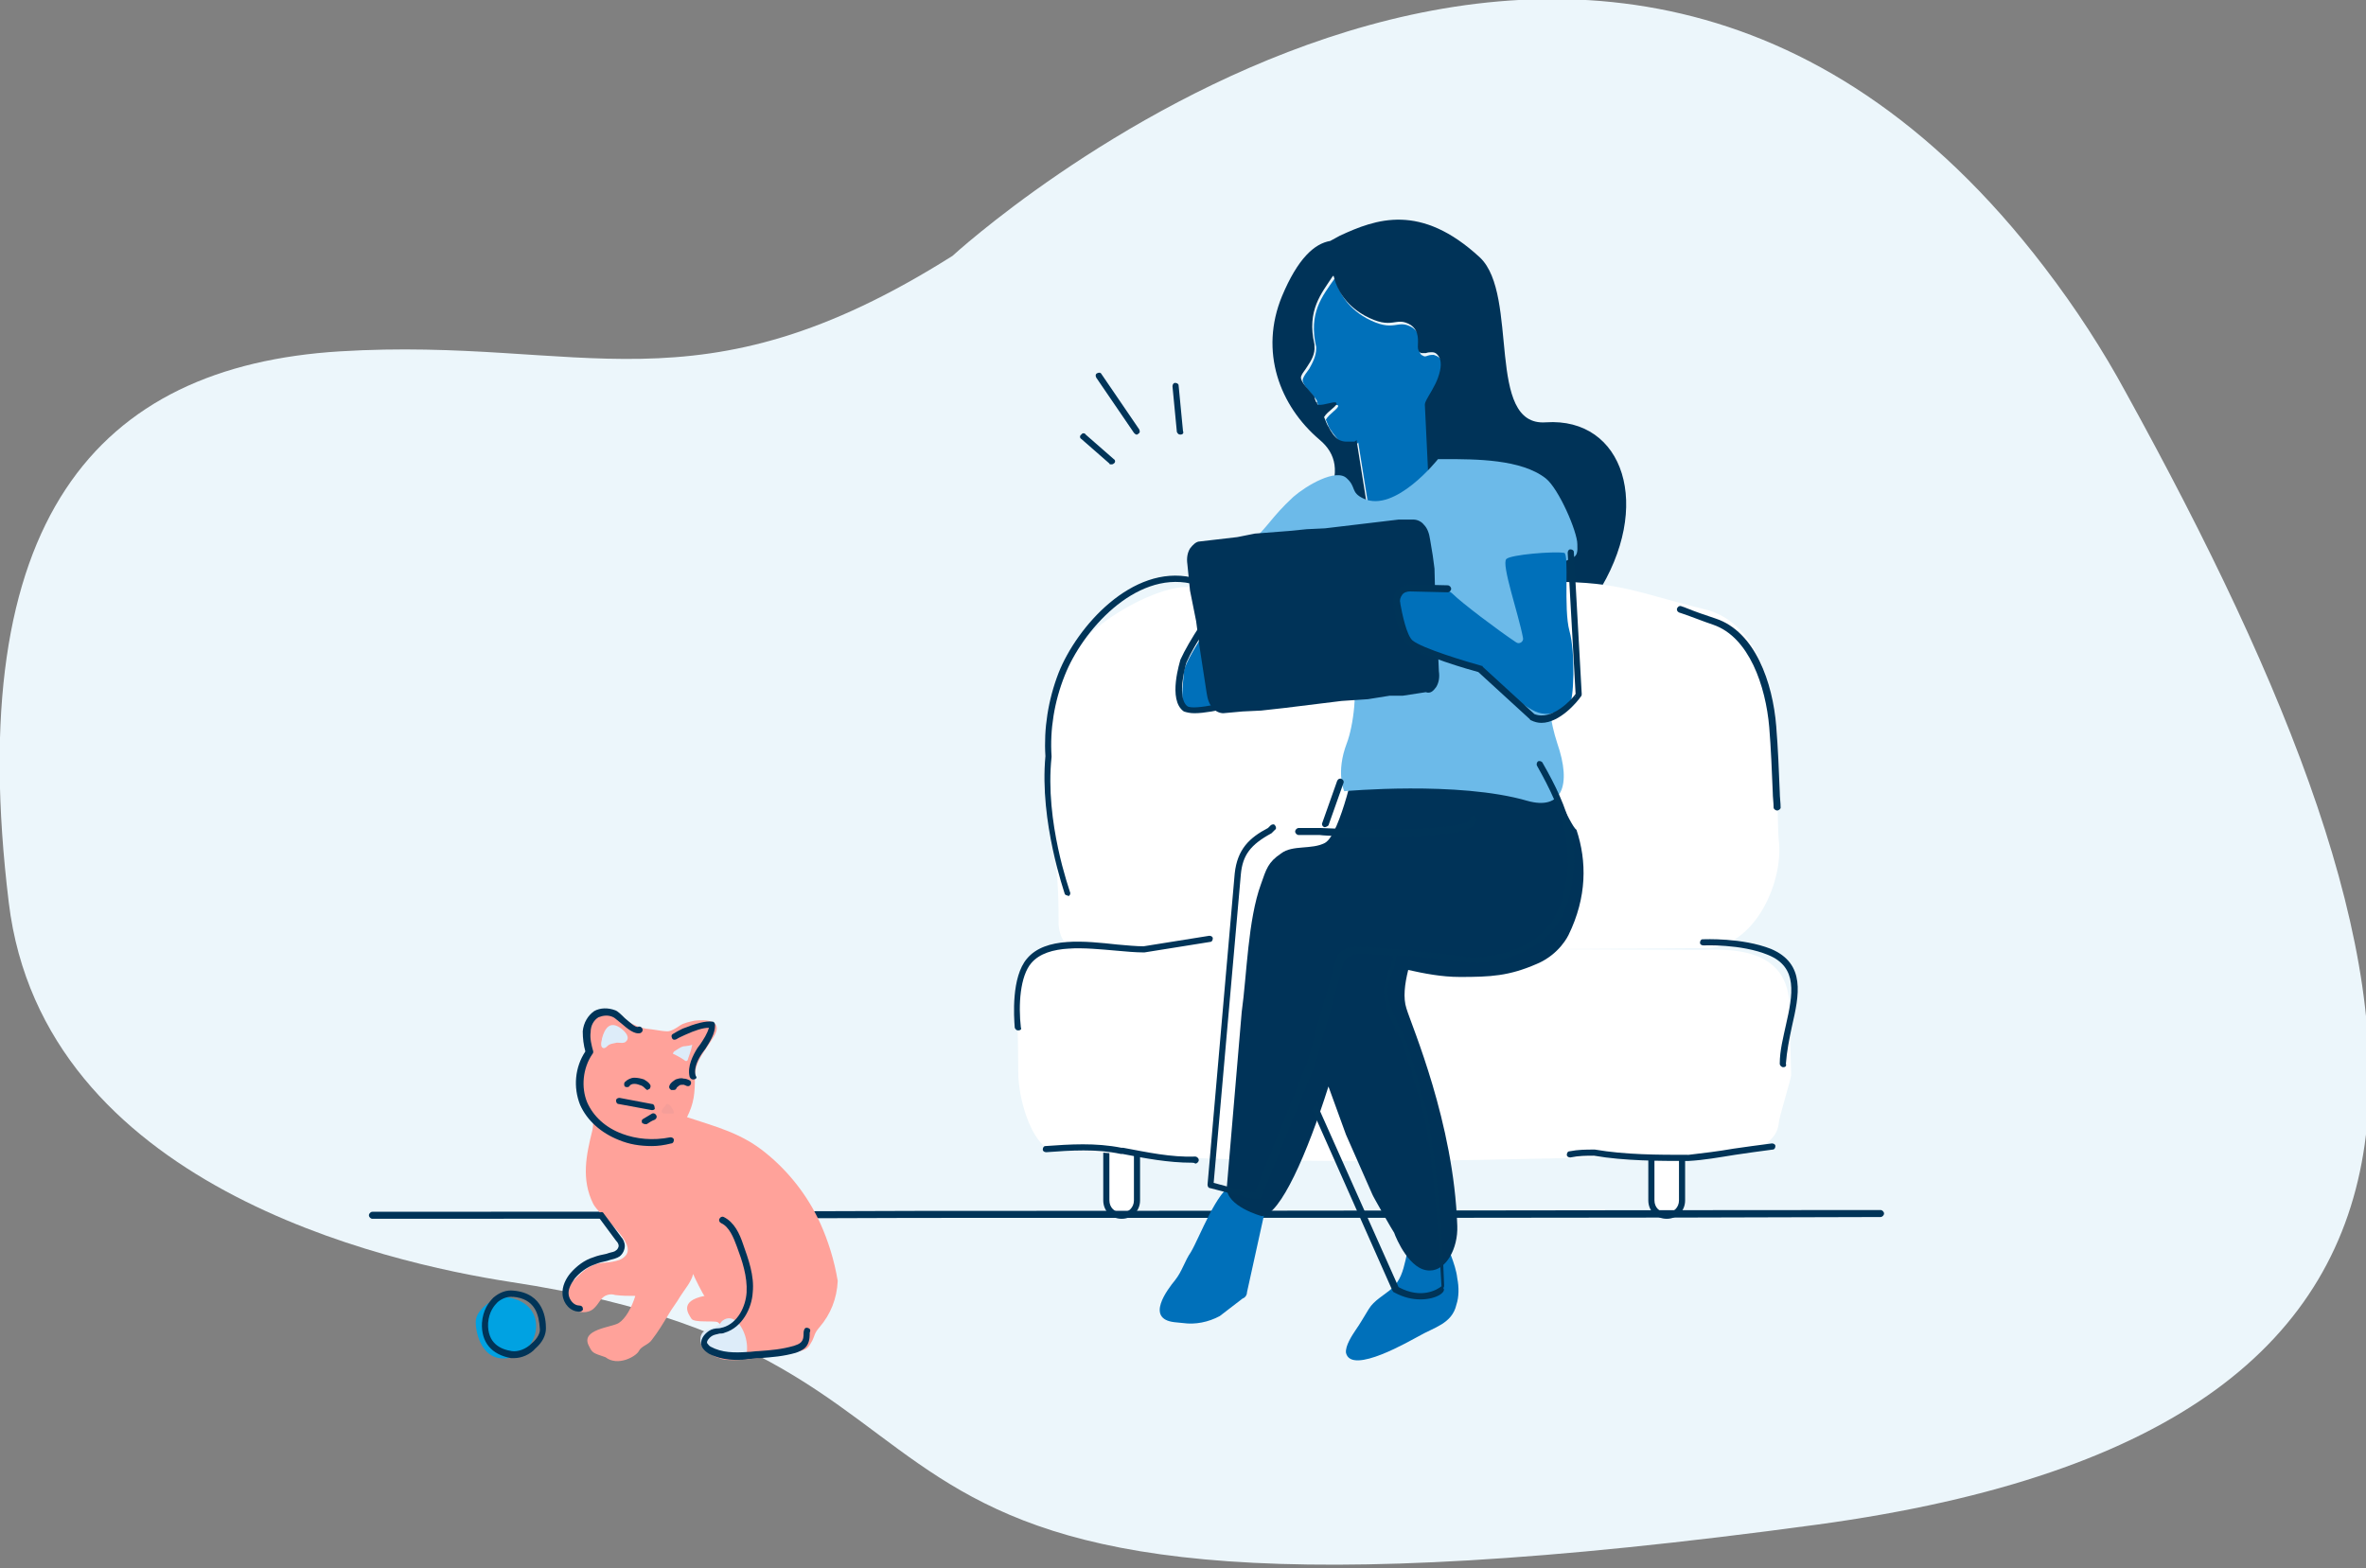
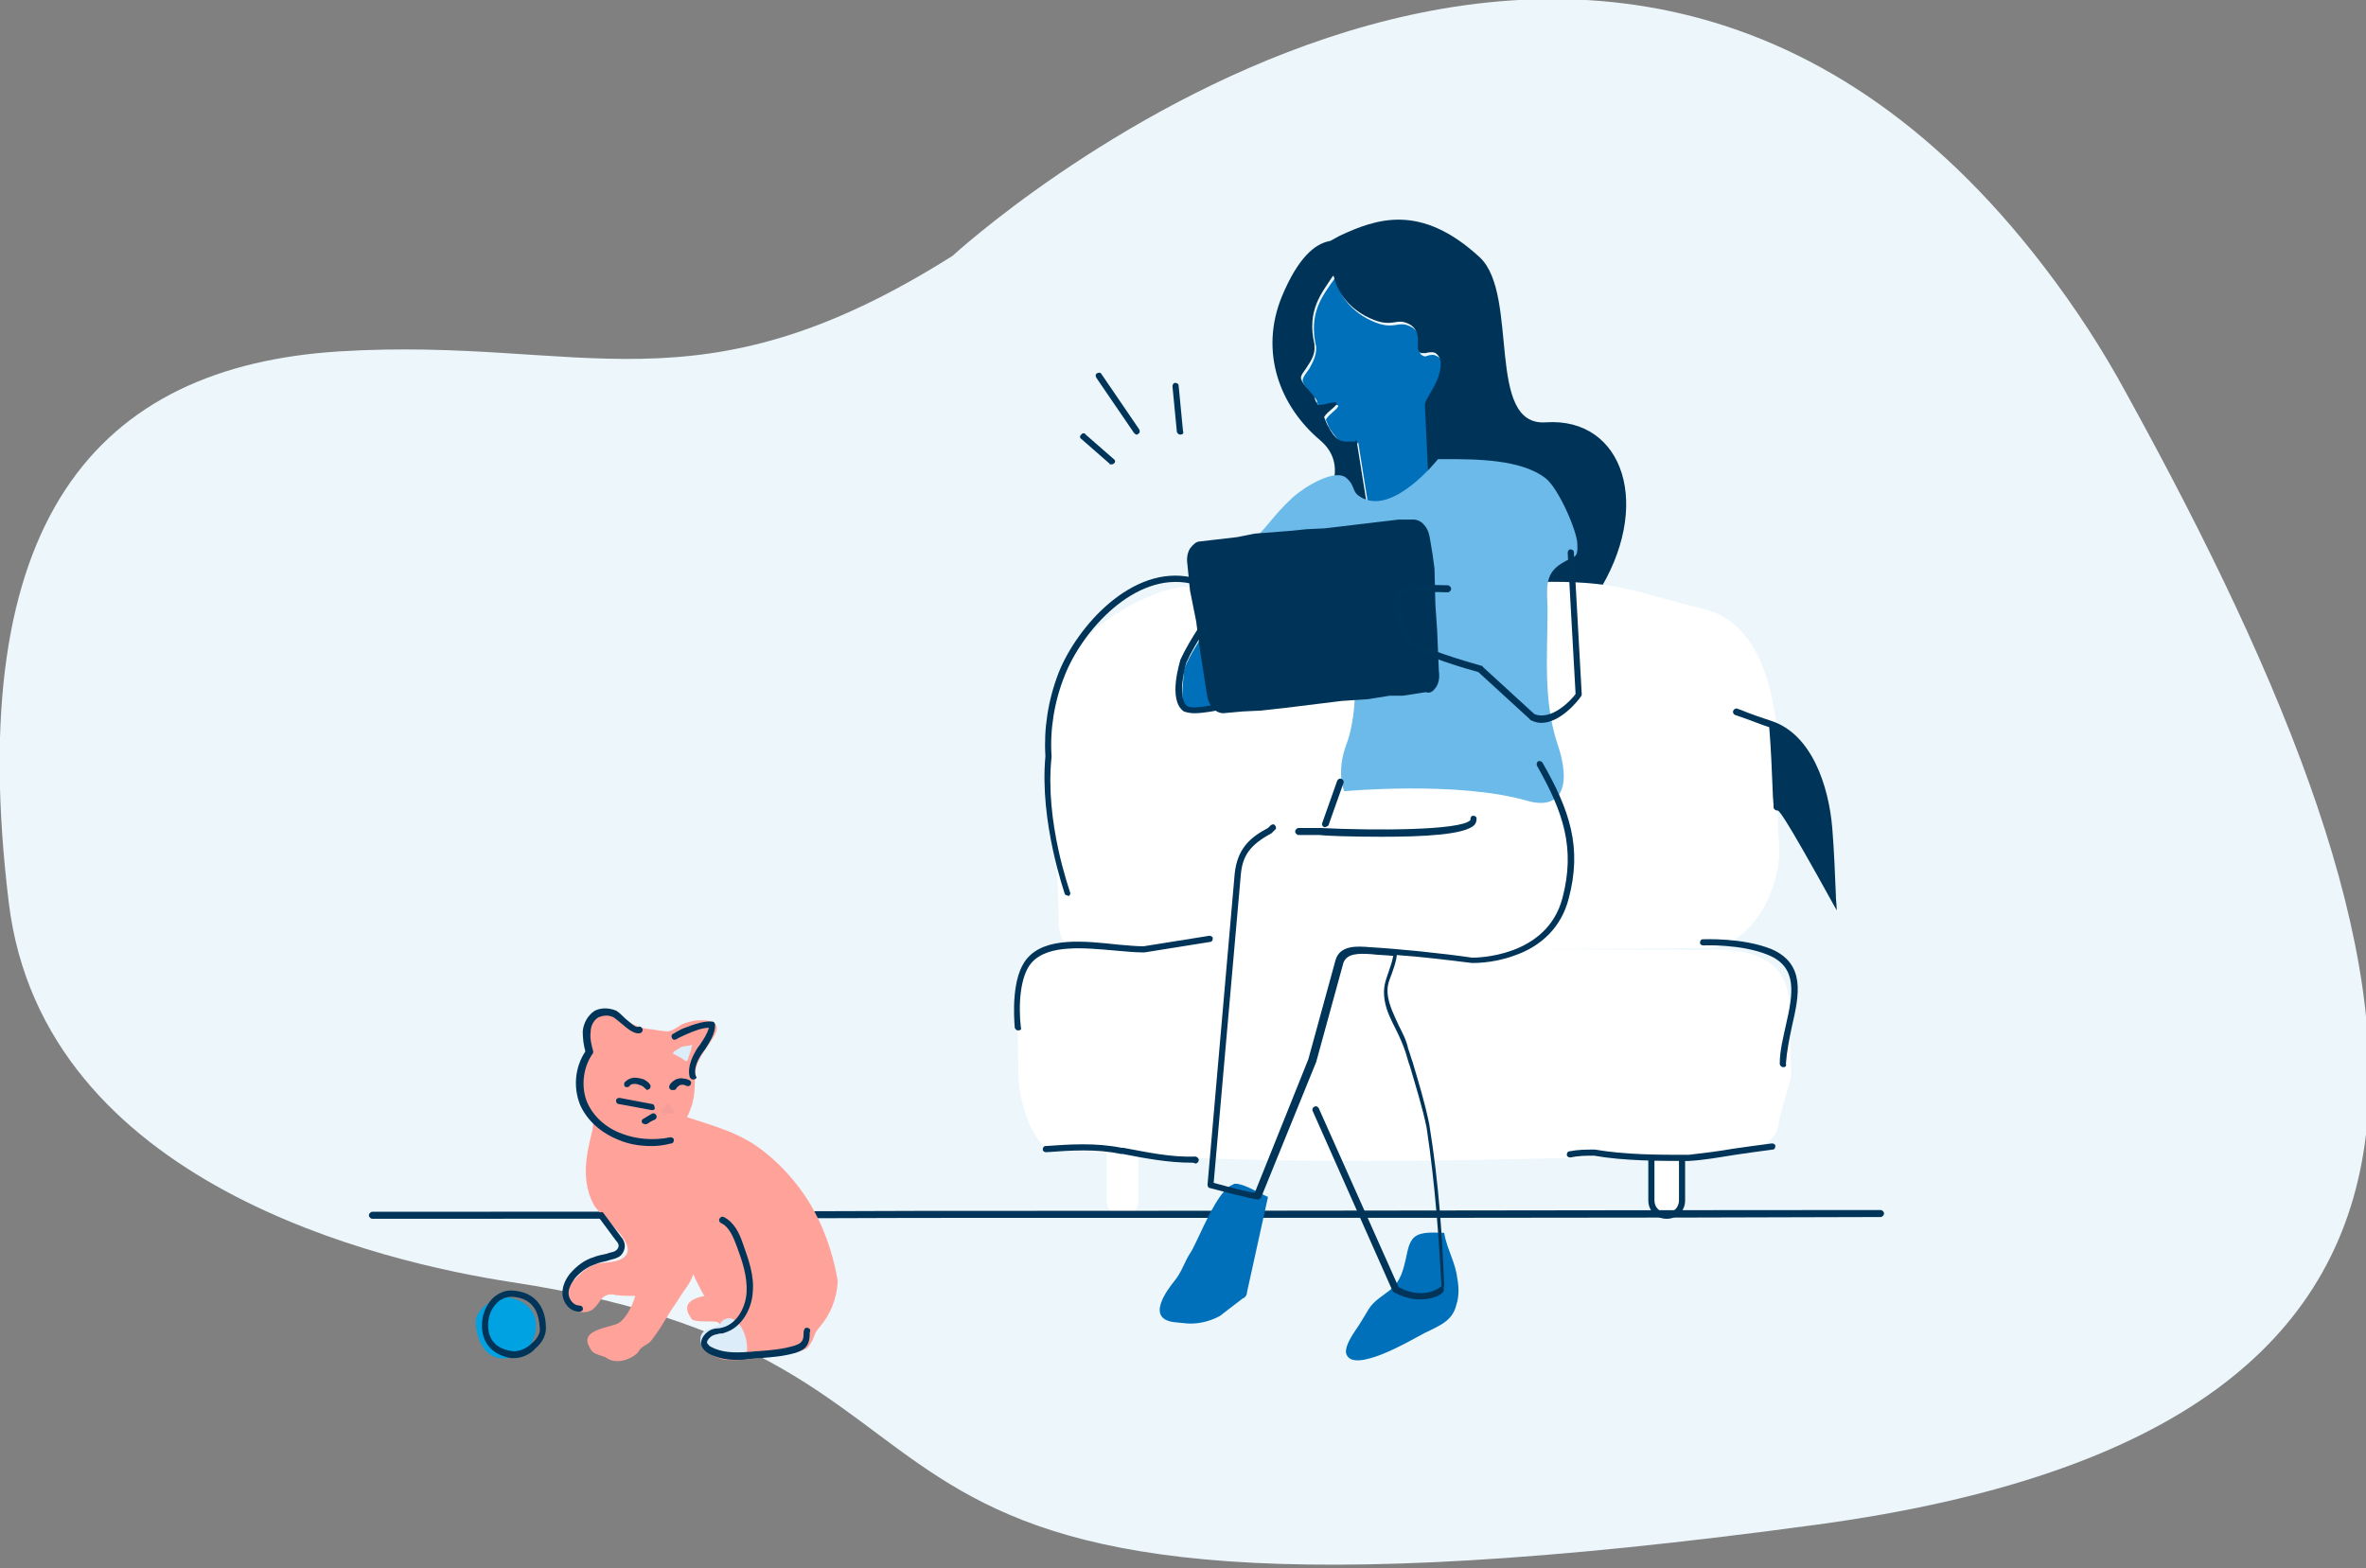
<svg xmlns="http://www.w3.org/2000/svg" version="1.1" id="Layer_1" x="0px" y="0px" viewBox="0 0 270 179" style="enable-background:new 0 0 270 179;" xml:space="preserve">
  <rect x="0" y="0" width="270" height="179" fill="#808080" stroke="none" />
  <style type="text/css">
	.st0{fill:#ECF6FB;}
	.st1{fill:#0070BA;}
	.st2{fill:#003358;}
	.st3{fill:#FFFFFF;}
	.st4{fill:#003458;}
	.st5{fill:#6CBAE9;}
	.st6{fill:#00A2E2;}
	.st7{fill:#FFA29A;}
	.st8{fill:#F59E99;}
	.st9{fill:#DDECF9;}
</style>
  <path class="st0" d="M58.2,146.3c-14.2-2.2-53.3-11-57.2-43.3c-5.3-43.6,10-61.2,37.8-62.9c27.8-1.7,40.6,7.6,69.9-10.9  c0,0,72.6-66.8,124.6,1.3c3.6,4.7,6.7,9.5,9.3,14.3c37.4,67.8,47,118-35.2,129.2C82.2,191,121.7,155.9,58.2,146.3" />
  <path class="st1" d="M163.7,58l-0.4-1.1l0,0l-1.1-0.2c0-0.1,0.8-0.2,0.8-0.3c0-0.4,0.4,1,0.4,0.5l2-1.4c0-0.1-0.1-0.2-0.1-0.2  s0.1,0.1,0.1-0.3l-2.5,0.1l0.3-0.3l-0.4-8.3c0-0.3,0.1-0.5,0.2-0.6c0.2-0.4,1-1.6,1.3-2.5c0.4-1.2,0.4-2,0.1-2.4  c-0.2-0.3-0.5-0.4-0.8-0.5c-0.2,0-0.4,0-0.7,0.1c-0.2,0.1-0.4,0.1-0.5,0c-0.3-0.1-0.4-0.3-0.4-0.7c0-0.7,0.2-1.8-0.8-2.5  c-1.8-1.1-2,0.7-5.3-1.1c-2.3-1.3-3.1-3.1-3.4-4.1c-0.1-0.2-0.1-0.3-0.1-0.4l0,0c0,0-0.1,0-0.1,0v0v0c-1.4,2-3,3.9-2.1,7.8  c0,0.1,0,0.1,0,0.2c0,0.8-0.4,1.6-0.8,2.3c-0.3,0.4-0.6,0.8-0.7,1.1c-0.3,0.6,1.1,1.8,1.5,2.4c0.1,0.1,0.1,0.3,0.2,0.6  c0,0,0,0.1,0.1,0.1c0,0.1,0.1,0.1,0.1,0.2c0,0,0,0,0,0c0.7,0.1,2-0.5,2.1-0.2c0.1,0.3-1,0.9-1.4,1.6c0.2,0.5,0.4,1,0.5,1.1  c0.4,0.6,0.8,1.1,1.2,1.5c0.2,0.1,0.5,0.2,0.8,0.2c0.1,0,0.1,0,0.2,0c0.1,0,0.2,0,0.3,0c0,0,0.1,0,0.1,0c0.1,0,0.2,0,0.3,0  c0,0,0,0,0,0c0.2,0,0.3-0.2,0.3-0.2l1.5,9.4l-4.7,1.5c0,0,0-1.7,0-2.9c-0.3,0.1-0.7,0.2-1.2,0.1c-3.8-0.5,2.8,5.2,2.8,5.2  s7.4-1.8,11.4-2.8L163.7,58z" />
  <path class="st2" d="M176.4,48.2c-6.9,0.5-3-14.5-7.5-18.8c-6.8-6.3-11.9-4.4-16-2.5c-0.4,0.2-0.7,0.4-1.1,0.6  c-1.8,0.3-3.7,2-5.5,6.3c-2.6,6.3-0.3,12.5,4.3,16.4c1.9,1.6,2.3,3.7,0.9,6.8c0,0,0.1,4.1,0.1,4.1l4.7-1.5l-1.5-9.4  c0,0-0.1,0.2-0.3,0.2c0,0,0,0,0,0c-0.1,0-0.2,0-0.3,0c0,0-0.1,0-0.1,0c-0.1,0-0.2,0-0.3,0c-0.1,0-0.1,0-0.2,0  c-0.3,0-0.6-0.1-0.8-0.2c-0.5-0.3-0.9-0.9-1.2-1.5c-0.1-0.1-0.3-0.6-0.5-1.1c0.4-0.7,1.6-1.3,1.4-1.6c-0.1-0.3-1.4,0.3-2.1,0.2  c0,0,0,0,0,0c0,0-0.1-0.1-0.1-0.2c0-0.1,0-0.1-0.1-0.1c-0.1-0.3-0.2-0.4-0.2-0.6c-0.4-0.6-1.8-1.8-1.5-2.4c0.1-0.3,0.4-0.6,0.7-1.1  c0.4-0.6,0.9-1.4,0.8-2.3c0-0.1,0-0.1,0-0.2c-0.9-3.9,0.8-5.8,2.1-7.8v0v0c0,0,0.1,0,0.1,0l0,0c0,0.1,0.1,0.3,0.1,0.4  c0.3,1,1.1,2.8,3.4,4.1c3.3,1.8,3.5,0,5.3,1.1c1,0.7,0.8,1.8,0.8,2.5c0,0.3,0.1,0.6,0.4,0.7c0.1,0,0.3,0,0.5,0  c0.3-0.1,0.5-0.1,0.7-0.1c0.4,0,0.6,0.2,0.8,0.5c0.3,0.5,0.3,1.3-0.1,2.4c-0.3,0.9-1.1,2.1-1.3,2.5c-0.1,0.2-0.2,0.4-0.2,0.6  l0.4,8.3l-0.3,0.3l3.3-0.2l-2.8,2c-0.1,0.5-0.4-0.9-0.4-0.5c0,0.1-0.8,0.2-0.8,0.3l1.1,0.2l0,0l0.4,1.1l1.3,5.3  c13.8,7.4,14.8,9.3,17.4,4.9C188.7,57.8,185.3,47.6,176.4,48.2z" />
  <path class="st3" d="M126.3,137v-10.8c0-0.2,0-0.5,0.1-0.7c0.1-0.2,0.2-0.4,0.4-0.6c0.2-0.2,0.4-0.3,0.6-0.4s0.4-0.1,0.7-0.1  c0.2,0,0.5,0,0.7,0.1c0.2,0.1,0.4,0.2,0.6,0.4c0.2,0.2,0.3,0.4,0.4,0.6c0.1,0.2,0.1,0.4,0.1,0.7V137c0,0.2,0,0.5-0.1,0.7  c-0.1,0.2-0.2,0.4-0.4,0.6c-0.2,0.2-0.4,0.3-0.6,0.4c-0.2,0.1-0.4,0.1-0.7,0.1c-0.2,0-0.5,0-0.7-0.1s-0.4-0.2-0.6-0.4  c-0.2-0.2-0.3-0.4-0.4-0.6C126.3,137.4,126.3,137.2,126.3,137z" />
-   <path class="st4" d="M128,124.8c-0.8,0-1.4,0.6-1.4,1.4V137c0,0.8,0.6,1.4,1.4,1.4c0.8,0,1.4-0.6,1.4-1.4v-10.8  C129.4,125.4,128.8,124.8,128,124.8z M128,139.1c-1.2,0-2.1-0.9-2.1-2.1v-10.8c0-1.2,0.9-2.1,2.1-2.1c1.2,0,2.1,0.9,2.1,2.1V137  C130.1,138.2,129.2,139.1,128,139.1z" />
  <path class="st3" d="M188.4,137v-10.8c0-0.2,0-0.5,0.1-0.7c0.1-0.2,0.2-0.4,0.4-0.6c0.2-0.2,0.4-0.3,0.6-0.4s0.4-0.1,0.7-0.1  s0.5,0,0.7,0.1c0.2,0.1,0.4,0.2,0.6,0.4c0.2,0.2,0.3,0.4,0.4,0.6c0.1,0.2,0.1,0.4,0.1,0.7V137c0,0.2,0,0.5-0.1,0.7  c-0.1,0.2-0.2,0.4-0.4,0.6c-0.2,0.2-0.4,0.3-0.6,0.4c-0.2,0.1-0.4,0.1-0.7,0.1s-0.5,0-0.7-0.1s-0.4-0.2-0.6-0.4  c-0.2-0.2-0.3-0.4-0.4-0.6C188.5,137.4,188.4,137.2,188.4,137z" />
  <path class="st4" d="M190.2,124.8c-0.8,0-1.4,0.6-1.4,1.4V137c0,0.8,0.6,1.4,1.4,1.4c0.8,0,1.4-0.6,1.4-1.4v-10.8  C191.6,125.4,191,124.8,190.2,124.8z M190.2,139.1c-1.2,0-2.1-0.9-2.1-2.1v-10.8c0-1.2,0.9-2.1,2.1-2.1c1.2,0,2.1,0.9,2.1,2.1V137  C192.3,138.2,191.4,139.1,190.2,139.1z" />
  <path class="st4" d="M42.5,139.1c-0.2,0-0.4-0.2-0.4-0.4c0-0.2,0.2-0.4,0.4-0.4c14.2,0,37.4,0,61.9-0.1c40.8,0,86.9-0.1,110.2-0.1  c0.2,0,0.4,0.2,0.4,0.4c0,0.2-0.2,0.4-0.4,0.4c-23.3,0.1-69.4,0.1-110.2,0.1C79.9,139.1,56.7,139.1,42.5,139.1L42.5,139.1z" />
  <path class="st3" d="M119.3,130.9c-1.7-1.2-3.1-5.4-3.1-8.6c0-2.5-0.1-6.3-0.1-6.9c0.2-5.7,2.6-8,5.7-7.1c0.2,0.1,5,0.7,5.2,0.7  c0,0,6.8-0.9,7.1-0.9H133l20.6,0.1c1.1,0,5.9-0.1,6.9,0.4c0,0,4.3-0.3,5.2-0.3l28.4,0.1c2.6,0,10.3-0.7,10.1,6.9l0.2,7.4  c0,0.4-1.4,4.9-1.4,5.4c-0.4,4.6-9.2,3.7-13.4,3.8c-14.3,0.3-42.2,1.4-64.4-0.4C122.3,131.1,120.6,131.8,119.3,130.9" />
  <path class="st3" d="M202.8,83.6c0,0,0,11,0.2,12.4c0.5,4.5-2.5,11.6-7.8,12.2c-0.2,0-60.2,0.4-60.2,0.4c-2.2,0-14.4,3.5-14.2-3.6  c0-3.1-0.1-6.1-0.8-9l-0.2-0.7c-0.6-5-0.5-10.2,0.3-15.1c0.1-0.3,0.1-0.6,0.1-0.7c0.4-6.7,10.9-12.4,15-12.5  c8.9-0.3,8.8,4.6,21.9,1.6c6.1-1.4,16-2.2,20-2.2c7.9,0,9.9,1.3,17.3,3.1C201.4,71.1,202.5,80.5,202.8,83.6" />
  <path class="st4" d="M192.7,132.5c-3.4,0-7.3,0-10.8-0.6c-0.9,0-1.7,0-2.7,0.2c-0.2,0-0.4-0.1-0.4-0.3c0-0.2,0.1-0.4,0.3-0.4  c1-0.2,1.9-0.2,2.8-0.2c0,0,0,0,0.1,0c3.5,0.6,7.2,0.6,10.7,0.6c1.7-0.2,3.4-0.4,5.1-0.7c1.4-0.2,2.8-0.4,4.4-0.6  c0.2,0,0.4,0.1,0.4,0.3c0,0.2-0.1,0.4-0.3,0.4c-1.5,0.2-3,0.4-4.3,0.6C196.1,132.1,194.5,132.4,192.7,132.5  C192.7,132.5,192.7,132.5,192.7,132.5z" />
  <path class="st4" d="M116.2,117.6c-0.2,0-0.3-0.1-0.4-0.3c-0.1-1.3-0.4-5.8,1.4-7.9c2.1-2.5,6.6-2,10.3-1.6c1.1,0.1,2.2,0.2,3,0.2  l7.5-1.2c0.2,0,0.4,0.1,0.4,0.3c0,0.2-0.1,0.4-0.3,0.4l-7.5,1.2c0,0,0,0-0.1,0c-0.9,0-2-0.1-3.1-0.2c-3.5-0.3-7.8-0.8-9.7,1.4  c-1.3,1.5-1.5,4.8-1.2,7.4C116.6,117.4,116.5,117.6,116.2,117.6C116.3,117.6,116.3,117.6,116.2,117.6z" />
  <path class="st4" d="M203.5,121.8C203.5,121.8,203.5,121.8,203.5,121.8c-0.2,0-0.4-0.2-0.4-0.4c0-1.5,0.4-3,0.7-4.4  c0.8-3.5,1.4-6.6-2-8c-3.1-1.3-7.4-1.1-7.4-1.1c-0.2,0-0.4-0.1-0.4-0.3c0-0.2,0.1-0.4,0.3-0.4c0.2,0,4.5-0.2,7.8,1.1  c4,1.7,3.2,5.3,2.4,8.8c-0.3,1.4-0.6,2.9-0.7,4.3C203.9,121.7,203.7,121.8,203.5,121.8z" />
  <path class="st4" d="M121.8,102.2c-0.1,0-0.3-0.1-0.3-0.2c0-0.1-2.9-8.2-2.2-15.7c-0.2-3.1,0.3-6.4,1.5-9.5  c2.1-5.3,8.4-12.4,15.2-10.9c0.2,0,0.3,0.2,0.3,0.4c0,0.2-0.2,0.3-0.4,0.3c-6.4-1.4-12.4,5.4-14.4,10.5c-1.2,3-1.7,6.2-1.5,9.2  c0,0,0,0,0,0.1c-0.8,7.4,2.1,15.3,2.1,15.4c0.1,0.2,0,0.4-0.2,0.5C121.9,102.2,121.9,102.2,121.8,102.2z" />
-   <path class="st4" d="M202.8,92.5c-0.2,0-0.4-0.2-0.4-0.3c0-0.6-0.1-1.2-0.1-1.8c-0.1-2.4-0.2-5-0.4-7.4c-0.4-4.7-2.3-10.3-6.4-11.7  c-1.2-0.4-2.4-0.9-3.6-1.3l-0.3-0.1c-0.2-0.1-0.3-0.3-0.2-0.5c0.1-0.2,0.3-0.3,0.5-0.2l0.3,0.1c1.2,0.5,2.4,0.9,3.6,1.3  c4.5,1.5,6.5,7.3,6.9,12.3c0.2,2.5,0.3,5,0.4,7.5c0,0.6,0.1,1.2,0.1,1.8C203.2,92.3,203,92.5,202.8,92.5  C202.8,92.5,202.8,92.5,202.8,92.5z" />
+   <path class="st4" d="M202.8,92.5c-0.2,0-0.4-0.2-0.4-0.3c0-0.6-0.1-1.2-0.1-1.8c-0.1-2.4-0.2-5-0.4-7.4c-1.2-0.4-2.4-0.9-3.6-1.3l-0.3-0.1c-0.2-0.1-0.3-0.3-0.2-0.5c0.1-0.2,0.3-0.3,0.5-0.2l0.3,0.1c1.2,0.5,2.4,0.9,3.6,1.3  c4.5,1.5,6.5,7.3,6.9,12.3c0.2,2.5,0.3,5,0.4,7.5c0,0.6,0.1,1.2,0.1,1.8C203.2,92.3,203,92.5,202.8,92.5  C202.8,92.5,202.8,92.5,202.8,92.5z" />
  <path class="st4" d="M136,132.7c-2.7,0-5.3-0.5-7.9-1l-0.2,0c-2.8-0.6-5.7-0.4-8.5-0.2c-0.2,0-0.4-0.1-0.4-0.3  c0-0.2,0.1-0.4,0.3-0.4c2.8-0.2,5.7-0.4,8.7,0.2l0.2,0c2.7,0.5,5.4,1.1,8.2,1c0.2,0,0.4,0.2,0.4,0.4s-0.2,0.4-0.4,0.4  C136.3,132.7,136.1,132.7,136,132.7z" />
  <path class="st4" d="M152.2,62.7c-0.2,0-0.4-0.1-0.4-0.3c0-0.2,0.1-0.4,0.3-0.4l7.1-0.4c0.2,0,0.4,0.1,0.4,0.3  c0,0.2-0.1,0.4-0.3,0.4L152.2,62.7C152.2,62.7,152.2,62.7,152.2,62.7z" />
  <path class="st1" d="M151.4,72.1c-0.4,0.1-6.9,1.5-7.3,1.2c-0.3-0.3,7.4-8.1,7.5-8.8c0.1-0.7-1.8-8.3-2.7-7.7  c-0.8,0.6-13.6,17.2-13.8,19.9c-0.2,2.7-0.6,4.3,1.2,4.3c1.8-0.1,11.6-2.7,11.6-2.7L151.4,72.1z" />
  <path class="st4" d="M136.3,81.4c-0.5,0-0.9-0.1-1.2-0.2c-1.9-1.3-0.4-5.8-0.4-5.9c2-4.4,8.7-13,12.3-16.1c0.2-0.1,0.4-0.1,0.5,0  c0.1,0.2,0.1,0.4,0,0.5c-3.4,3-10.2,11.6-12.1,15.9c-0.2,0.6-1.1,4.1,0.1,5c0.7,0.5,5-0.5,7.7-1.3c0.2-0.1,0.4,0,0.5,0.2  c0.1,0.2,0,0.4-0.2,0.5C142.5,80.2,138.5,81.4,136.3,81.4z" />
  <path class="st1" d="M141,135.1c-0.1,0-0.2,0-0.3,0.1c-1.8,0.6-3.8,6-4.8,7.7c-0.7,1-1,2.2-1.8,3.2c-0.9,1.1-3.4,4.4-0.1,4.8l1,0.1  c1.4,0.2,2.9-0.1,4.2-0.8l2.6-2c0.3-0.1,0.5-0.4,0.5-0.7l2.4-10.9C143.7,136.2,142,135.1,141,135.1z" />
  <path class="st1" d="M166.3,145.9c-0.2-1.8-1.2-3.4-1.5-5.2c-1,0-2.6-0.2-3.4,0.5c-0.7,0.6-0.8,1.8-1,2.6c-0.3,1.3-0.6,2.3-1.5,3.2  c-0.9,0.8-2.1,1.4-2.7,2.4c-0.5,0.8-1,1.7-1.5,2.4c-0.4,0.6-1.2,1.8-1.1,2.6c0.6,2.6,7.5-1.5,8.3-1.9c1.7-1,3.8-1.4,4.3-3.6  C166.5,148,166.5,146.9,166.3,145.9z" />
-   <path class="st2" d="M179.9,94.7c-0.7-0.4-3.3-6.8-4.1-7.1c-0.1,0-22.5-5.1-21-1.2c0,0-1.8,8.8-3.6,9.8c-1.5,0.8-3.7,0.2-5,1.2  c-1.5,1-1.7,1.8-2.3,3.5c-1.5,4.1-1.6,10.3-2.2,14.6l-1.7,20c-0.1,2.2,4,3.3,4,3.3c2.1-0.1,5.2-7.2,7.6-14.8c1.1,3,2,5.5,2,5.5  l3,6.8c0,0.1,2.4,4.3,2.5,4.4c0.2,0.6,1.8,4.4,4.1,4.3c1.8,0,3.2-2.5,3.1-5.1c-0.4-11.8-5.2-22.8-5.8-24.8c-0.4-1.2-0.2-2.8,0.2-4.4  c1.8,0.4,3.8,0.8,5.9,0.8c3.5,0,5.6-0.1,8.8-1.5c2.6-1.1,3.6-3.3,3.6-3.3C181.1,102.4,181.1,98.3,179.9,94.7z" />
  <path class="st5" d="M164.1,52.4c0,0-4.9,6.2-8.5,4.5c-1.5-0.7-0.8-1.3-1.9-2.3c-1.2-1.2-4.6,0.8-6.1,2.1c-2.7,2.5-2.7,3.3-5.5,5.8  c-0.5,0.5-2.7,3.5-2.6,4.4c0,1.2,0.6-3.2,1.4-2.4c2.4,2.3,3,4.5,4.4,7.4c1.4,2.7,3,5.5,5.3,7.5c0.3,0.3,3.4-3,3.5-2.8  c1,1.7,0.3,6.4-0.4,8.2c-1.3,3.4-0.3,5.5-0.3,5.5s13-1.2,20.9,1.1c3.9,1.1,5.1-1.7,3.4-6.6c-1.6-4.9-1.1-10-1.1-15.2  c0-2.2-0.5-4,1.6-5.3c1.4-0.9,1.9-0.4,1.8-2.2c0-1.4-2.1-6.3-3.6-7.5c-2.8-2.2-8-2.2-11.5-2.2" />
  <path class="st2" d="M163.9,78.4c0.3-0.5,0.4-1.1,0.3-1.8l-0.2-4.7v0l-0.2-2.9l-0.1-4.1l-0.2-1.5l-0.3-1.8l0,0  c-0.1-0.7-0.3-1.3-0.7-1.7c-0.3-0.4-0.8-0.6-1.2-0.6l0,0l-1.7,0l-8.4,1l0,0l-2.1,0.1l-2,0.2h0l-3.9,0.3l-2,0.4l0,0l-4.3,0.5h0  c-0.4,0-0.8,0.4-1.1,0.8c-0.3,0.5-0.4,1.1-0.3,1.8l0.3,3l0.7,3.5l0.4,3l0,0l0.8,5.2c0.1,0.7,0.3,1.3,0.7,1.7  c0.3,0.4,0.8,0.6,1.2,0.6l2.2-0.2l0,0l2.1-0.1l2.7-0.3l6.5-0.8l0,0l3-0.2l2.5-0.4l1.5,0l2.6-0.4l0,0  C163.3,79.2,163.6,78.8,163.9,78.4z" />
-   <path class="st1" d="M178.5,63.1c0.6,0.1-0.1,6.4,0.6,8.9c0.7,2.5,0.5,8,0,8.4c-0.5,0.4-2.2,1.8-4.3,0.6c-2.1-1.2-5.3-4-6.4-4.8  c-1.1-0.8-6.6-1-7.6-2.9c-0.9-1.9-2-5.6-1-5.9c1-0.3,4.8-0.8,6,0.4c1,1,5.1,4.1,7.2,5.5c0.4,0.3,0.9-0.1,0.8-0.5  c-0.5-2.7-2.5-8.4-1.9-9C172.4,63.3,177.3,62.9,178.5,63.1" />
  <path class="st4" d="M179.7,79.4c0,0.1,0.1,0.1,0.1,0.2C179.8,79.6,179.8,79.5,179.7,79.4z M175.9,82.5c-0.4,0-0.8-0.1-1.2-0.3  c0,0-0.1,0-0.1-0.1l-5.9-5.4c-0.8-0.2-6.7-1.9-8.1-3.1c-0.8-0.7-1.3-2.7-1.6-4.6l0-0.1c-0.1-0.5,0-1.1,0.4-1.5  c0.4-0.4,0.9-0.7,1.5-0.7l4.3,0.1c0.2,0,0.4,0.2,0.4,0.4c0,0.2-0.2,0.4-0.4,0.4l-4.3-0.1c-0.3,0-0.7,0.1-0.9,0.4  c-0.2,0.3-0.3,0.6-0.2,0.9l0,0.1c0.2,1.1,0.7,3.6,1.4,4.2c1.1,0.9,6.1,2.4,7.9,2.9c0.1,0,0.1,0,0.1,0.1l5.9,5.4  c2,0.8,4.3-1.7,4.7-2.3l-0.9-16.1c0-0.2,0.1-0.4,0.3-0.4c0.2,0,0.4,0.1,0.4,0.3l0.9,16.2c0,0.1,0,0.2-0.1,0.3  C180,80.1,178,82.5,175.9,82.5z M151.2,94.4c0,0-0.1,0-0.1,0c-0.2-0.1-0.3-0.3-0.2-0.5l1.7-4.8c0.1-0.2,0.3-0.3,0.5-0.2  c0.2,0.1,0.3,0.3,0.2,0.5l-1.7,4.8C151.5,94.3,151.3,94.4,151.2,94.4z M157.7,95.5c-3.4,0-6.4-0.1-7.1-0.2l-2.4,0h0  c-0.2,0-0.4-0.2-0.4-0.4c0-0.2,0.2-0.4,0.4-0.4l2.5,0c6,0.3,16,0.3,17.1-0.9c0,0,0-0.1,0-0.1c0-0.2,0.1-0.4,0.3-0.4  c0.2,0,0.4,0.1,0.4,0.3c0,0.2,0,0.4-0.2,0.7C167.3,95.3,162.2,95.5,157.7,95.5z M162.1,148.3c-0.9,0-1.9-0.2-3-0.8  c-0.1,0-0.1-0.1-0.2-0.2l-9.1-20.5c-0.1-0.2,0-0.4,0.2-0.5c0.2-0.1,0.4,0,0.5,0.2l9.1,20.4c2.6,1.4,4.4,0.3,4.9-0.1  c-0.3-5.3-0.7-11.5-1.7-18.1c-0.5-2.4-1.2-4.6-1.9-7c-0.2-0.5-0.3-1-0.5-1.6c-0.3-0.9-0.7-1.8-1.1-2.6c-0.5-1-1.1-2.1-1.3-3.4  c-0.2-1.4,0.1-2.1,0.4-3c0.2-0.6,0.4-1.1,0.6-2c-0.9-0.1-1.7-0.1-2.5-0.2c-1.5-0.1-2.8-0.1-3.2,1l-3.1,11.3c0,0,0,0,0,0l-6.3,15.5  c-0.1,0.1-0.2,0.2-0.4,0.2c0,0-0.9-0.1-5.4-1.3c-0.2,0-0.3-0.2-0.3-0.4l3.1-35.5c0.3-2.8,1.7-4.1,3.8-5.2l0.3-0.3  c0.1-0.1,0.4-0.2,0.5,0c0.1,0.1,0.2,0.4,0,0.5l-0.3,0.3c0,0-0.1,0.1-0.1,0.1c-2.4,1.3-3.3,2.5-3.5,4.7l-3.1,35.2  c2.9,0.8,4.2,1.1,4.7,1.1l6.1-15.2l3.1-11.3c0.5-1.8,2.6-1.6,3.9-1.5c3.4,0.2,8.3,0.7,11.7,1.2c0.4,0,8.5,0,10.3-6.8  c1.5-5.7,0.1-9.8-2.9-15.1c-0.1-0.2,0-0.4,0.1-0.5c0.2-0.1,0.4,0,0.5,0.1c3.1,5.4,4.6,9.7,3,15.6c-0.8,3.1-3,5.4-6.3,6.5  c-2.5,0.9-4.7,0.8-4.8,0.8c0,0,0,0,0,0c-2.4-0.3-5.6-0.7-8.5-0.9c-0.1,0.9-0.4,1.6-0.6,2.2c-0.3,0.8-0.6,1.4-0.4,2.6  c0.2,1.1,0.7,2.1,1.2,3.2c0.4,0.8,0.9,1.7,1.1,2.7c0.2,0.5,0.3,1,0.5,1.5c0.7,2.4,1.4,4.6,1.9,7.1c1.1,6.7,1.5,13,1.7,18.4  c0,0.1,0,0.2-0.1,0.3C165.1,147.4,164,148.3,162.1,148.3z" />
  <path class="st4" d="M134.7,49.6c-0.2,0-0.3-0.1-0.4-0.3l-0.5-5.2c0-0.2,0.1-0.4,0.3-0.4c0.2,0,0.4,0.1,0.4,0.3l0.5,5.2  C135.1,49.4,135,49.6,134.7,49.6C134.7,49.6,134.7,49.6,134.7,49.6z M129.7,49.6c-0.1,0-0.2-0.1-0.3-0.2l-1.5-2.2l-2.8-4.1  c-0.1-0.2-0.1-0.4,0.1-0.5c0.2-0.1,0.4-0.1,0.5,0.1l2.8,4.1l1.5,2.2c0.1,0.2,0.1,0.4-0.1,0.5C129.8,49.6,129.8,49.6,129.7,49.6z   M126.8,53c-0.1,0-0.2,0-0.2-0.1l-3.2-2.8c-0.2-0.1-0.2-0.4,0-0.5c0.1-0.2,0.4-0.2,0.5,0l3.2,2.8c0.2,0.1,0.2,0.4,0,0.5  C127,53,126.9,53,126.8,53z" />
  <path class="st6" d="M58.1,148.1c-1.6-0.3-3.7,1.3-3.8,2.6c-0.1,1.3,0.7,5.1,4.1,4.2C61.7,154.1,62.6,148.9,58.1,148.1" />
  <path class="st4" d="M58.4,148c-0.6,0-1.1,0.2-1.6,0.6c-0.4,0.4-1,1.1-1.1,2.4c-0.1,2.3,1.4,3,2.7,3.2c0.7,0.1,1.6-0.2,2.3-0.9  c0.6-0.5,1-1.2,0.9-1.7c-0.1-1.5-0.5-3.4-3.1-3.6C58.5,148.1,58.5,148,58.4,148z M58.7,155c-0.1,0-0.3,0-0.4,0  c-2.2-0.4-3.4-1.8-3.3-4c0.1-1.5,0.8-2.4,1.3-2.9c0.7-0.6,1.5-0.9,2.3-0.8c3.5,0.3,3.7,3.3,3.7,4.3c0,0.8-0.4,1.6-1.2,2.3  C60.5,154.6,59.5,155,58.7,155z" />
  <path class="st7" d="M93.6,139.6c-1.4-3.1-3.6-5.9-6.2-8c-2.8-2.3-5.7-3-9-4.1c0.8-1.6,0.9-2.7,0.9-4.6c0-1.8,1.2-3,2.1-4.5  c1.6-2.5-2.2-1.9-2.2-1.9c-1.2,0.3-0.5,0.1-1.1,0.3c-0.5,0.1-1.3,1-2.1,0.9c-0.4,0-1.3-0.2-2.3-0.3c-1.1-0.2-2.2-0.9-2.2-0.9  s-0.6-1-2-1.1c-2.8,0.1-2.5,4.2-2.5,4.2c-1.9,4.2,0.3,7.5,0.6,8c0.2,0.5,0,1.4,0,1.4c-0.7,2.8-1.3,5.6,0.1,8.4  c0.7,1.4,5.2,4.5,3.6,6c-0.4,0.4-0.9,0.5-1.4,0.6c-0.5,0.1-1.1,0.1-1.6,0.2c-1,0.2-1.8,0.9-2.5,1.6c-0.5,0.5-1.1,1.2-1.1,1.9  c-0.1,0.8,0.4,1.6,1.1,1.9c0.7,0.3,1.6,0.2,2.1-0.4c0.5-0.5,0.7-1.2,1.4-1.4c0.3-0.1,0.6-0.1,0.9,0c0.8,0.1,1.5,0.1,2.3,0.1  c-0.4,1.3-1.1,2.6-1.9,3.1c-0.8,0.5-4.4,0.7-3.4,2.6c0.4,0.8,0.4,0.8,1.9,1.3c1.4,1.1,3.5-0.1,3.8-0.7c0.3-0.6,1.1-0.7,1.5-1.3  c0.7-0.9,1.3-1.9,1.9-2.9c0.4-0.7,0.9-1.3,1.3-2c0.5-0.8,1.3-1.7,1.5-2.6c0.1,0.3,1.2,2.5,1.3,2.5c-3,0.6-1.8,2.1-1.5,2.6  c0.3,0.5,2.6,0.2,3,0.4c0.3,0.2,0.6,0.7,0.6,0.7c-2.8,1.5-1.8,3.1-0.4,3.4c1.1,0.7,7.5-0.4,9.2-0.8c0.9-0.2,1-0.5,1.4-1.2  c0.3-0.6,0.2-0.8,0.8-1.5c1.3-1.5,2-3.3,2.1-5.3C95.2,143.8,94.5,141.6,93.6,139.6z" />
  <path class="st4" d="M79.1,123.2c-0.2,0-0.3-0.1-0.4-0.3c-0.3-1.2,0.4-2.5,0.9-3.3c0.1-0.1,0.2-0.3,0.3-0.4c0.4-0.6,0.8-1.2,1-1.9  c-0.7,0-1.6,0.3-2.7,0.8c-0.4,0.2-0.7,0.3-1,0.5c-0.2,0.1-0.4,0.1-0.5-0.1c-0.1-0.2-0.1-0.4,0.1-0.5c0.3-0.2,0.7-0.4,1.1-0.6  c1.5-0.6,2.6-0.9,3.4-0.8c0.2,0,0.3,0.2,0.3,0.4c0,1-0.6,1.9-1.1,2.7c-0.1,0.1-0.2,0.3-0.3,0.4c-0.5,0.7-1.1,1.8-0.8,2.7  C79.6,123,79.4,123.2,79.1,123.2C79.2,123.2,79.2,123.2,79.1,123.2z" />
  <path class="st8" d="M76.1,126c0,0-0.1,0-0.1,0.1c-0.1,0.2-0.3,0.3-0.4,0.5c-0.1,0.1-0.1,0.2-0.1,0.3c0.1,0.2,0.3,0.2,0.4,0.2  c0.3,0,0.5,0,0.8,0c0,0,0.1,0,0.1,0c0.1,0,0.1-0.1,0.1-0.2C76.8,126.6,76.4,125.9,76.1,126z" />
-   <path class="st9" d="M68.7,118.5c0,0.2-0.1,0.4-0.1,0.6c0,0.2,0,0.4,0.2,0.5c0.2,0.1,0.4-0.1,0.5-0.2c0.3-0.3,0.7-0.3,1.1-0.4  c0.3,0,0.8,0.1,1-0.1c0.6-0.5-0.1-1.2-0.5-1.5C69.6,116.4,69,117.4,68.7,118.5z" />
  <path class="st9" d="M77.4,119.7c-0.1,0.1-0.2,0.1-0.3,0.2c-0.2,0.1-0.3,0.2-0.3,0.4c0-0.1,1.2,0.6,1.3,0.7c0,0,0.1,0.1,0.2,0.1  c0.1,0,0.2-0.1,0.2-0.2c0.2-0.6,0.4-1.1,0.5-1.7c0,0.1-0.7,0.2-0.8,0.2C77.8,119.4,77.6,119.6,77.4,119.7z" />
  <path class="st4" d="M74.4,126.7C74.4,126.7,74.4,126.7,74.4,126.7l-3.8-0.7c-0.2,0-0.3-0.2-0.3-0.4c0-0.2,0.2-0.3,0.4-0.3l3.7,0.7  c0.2,0,0.3,0.2,0.3,0.4C74.8,126.6,74.6,126.7,74.4,126.7z" />
  <path class="st4" d="M73.9,124.4c-0.1,0-0.2-0.1-0.3-0.2c-0.1-0.1-0.2-0.2-0.4-0.3c-0.3-0.1-0.5-0.2-0.8-0.2c-0.3,0-0.5,0.1-0.6,0.3  c-0.1,0.1-0.4,0.1-0.5,0c-0.1-0.1-0.1-0.4,0-0.5c0.3-0.3,0.7-0.5,1.1-0.5c0.4,0,0.8,0.1,1.1,0.2c0.3,0.2,0.5,0.3,0.7,0.6  c0.1,0.2,0,0.4-0.1,0.5C74,124.3,73.9,124.4,73.9,124.4z" />
  <path class="st4" d="M76.8,124.4c-0.1,0-0.1,0-0.2,0c-0.2-0.1-0.3-0.3-0.2-0.5c0.1-0.3,0.4-0.5,0.7-0.7c0.3-0.1,0.6-0.2,0.9-0.1  c0.3,0,0.5,0.1,0.7,0.2c0.2,0.1,0.2,0.4,0.1,0.5c-0.1,0.2-0.4,0.2-0.5,0.1c-0.1,0-0.2-0.1-0.3-0.1c-0.2,0-0.4,0-0.5,0.1  c-0.1,0.1-0.3,0.2-0.3,0.3C77.1,124.4,77,124.4,76.8,124.4z" />
  <path class="st4" d="M73.6,128.3c-0.1,0-0.2-0.1-0.3-0.1c-0.1-0.2-0.1-0.4,0.1-0.5c0.3-0.2,0.7-0.4,1-0.6c0.2-0.1,0.4,0,0.5,0.2  c0.1,0.2,0,0.4-0.2,0.5c-0.3,0.1-0.6,0.3-0.9,0.5C73.7,128.3,73.6,128.3,73.6,128.3z" />
  <path class="st9" d="M84.1,150.8c1,1.1,1.4,2.8,1,4.2c-1.1,0.1-2.2,0-3.3-0.3c-0.5-0.2-1.1-0.4-1.5-0.8c-0.4-0.5-0.5-1.2-0.2-1.7  c0.4-0.6,1.3-0.5,1.9-1c0.2-0.1,0.3-0.4,0.5-0.5c0.5-0.4,1.2-0.3,1.6,0.2" />
  <path class="st4" d="M84,155.2c-1.1,0-2.1-0.2-3.1-0.7c-0.3-0.2-0.6-0.4-0.8-0.8c-0.3-0.7,0.2-1.4,0.8-1.8c0.3-0.2,0.7-0.3,1.1-0.3  c0.2,0,0.4-0.1,0.5-0.1c1.7-0.5,2.6-2.4,2.7-4c0.1-1.8-0.5-3.6-1.1-5.2c-0.4-1.1-0.9-2.3-1.8-2.7c-0.2-0.1-0.3-0.3-0.2-0.5  c0.1-0.2,0.3-0.3,0.5-0.2c1.2,0.6,1.8,1.9,2.2,3.1c0.6,1.7,1.3,3.6,1.1,5.5c-0.1,1.8-1.2,4-3.2,4.6c-0.2,0.1-0.4,0.1-0.6,0.1  c-0.3,0.1-0.6,0.1-0.9,0.3c-0.3,0.2-0.6,0.6-0.5,0.8c0.1,0.1,0.2,0.3,0.4,0.4c1.3,0.7,2.7,0.7,4.2,0.6c0.4,0,0.9-0.1,1.3-0.1  c1.4-0.1,2.6-0.2,4-0.6c0.3-0.1,0.6-0.2,0.8-0.4c0.3-0.3,0.3-0.7,0.3-1c0-0.1,0-0.3,0.1-0.5c0.1-0.2,0.3-0.2,0.5-0.1  c0.2,0.1,0.2,0.3,0.1,0.5c0,0,0,0.1,0,0.2c0,0.5-0.1,1.1-0.5,1.5c-0.3,0.3-0.8,0.5-1.1,0.6c-1.4,0.4-2.7,0.5-4.1,0.6  c-0.4,0-0.9,0.1-1.3,0.1C85,155.2,84.5,155.2,84,155.2z" />
  <path class="st4" d="M74.4,130.8c-1.4,0-2.6-0.2-3.8-0.7c-2-0.8-3.6-2.2-4.4-4c-0.8-2-0.6-4.3,0.6-6.1c-0.2-0.7-0.3-1.5-0.3-2.3  c0.1-1,0.6-1.8,1.3-2.3c0.7-0.4,1.6-0.4,2.4-0.1c0.3,0.1,0.7,0.5,1.1,0.9c0.5,0.4,1.2,1.1,1.5,1c0.2-0.1,0.4,0,0.5,0.2  c0.1,0.2,0,0.4-0.2,0.5c-0.7,0.2-1.5-0.5-2.2-1.1c-0.4-0.3-0.7-0.6-0.9-0.7c-0.6-0.3-1.2-0.2-1.7,0c-0.5,0.3-0.9,0.9-0.9,1.7  c-0.1,0.7,0.1,1.5,0.3,2.2c0,0.1,0,0.2-0.1,0.3c-1.1,1.6-1.3,3.8-0.6,5.5c0.7,1.6,2.1,2.9,4,3.6c1.6,0.6,3.5,0.8,5.5,0.4  c0.2,0,0.4,0.1,0.4,0.3c0,0.2-0.1,0.4-0.3,0.4C75.8,130.7,75.1,130.8,74.4,130.8z" />
  <path class="st4" d="M66.1,149.7c-1,0-1.8-0.9-1.9-1.9c-0.1-1,0.4-1.9,0.9-2.5c0.7-0.8,1.6-1.5,2.6-1.8c0.5-0.2,1-0.3,1.5-0.4  l0.3-0.1c0.3-0.1,0.6-0.1,0.8-0.3c0.2-0.1,0.3-0.4,0.3-0.5c0-0.2-0.1-0.4-0.3-0.6l-2-2.7c-0.1-0.2-0.1-0.4,0.1-0.5  c0.2-0.1,0.4-0.1,0.5,0.1l2,2.7c0.2,0.2,0.4,0.6,0.4,1c0,0.4-0.2,0.9-0.6,1.2c-0.3,0.2-0.7,0.3-1.1,0.4l-0.3,0.1  c-0.5,0.1-0.9,0.2-1.4,0.4c-0.9,0.3-1.7,0.9-2.3,1.6c-0.5,0.7-0.8,1.3-0.7,1.9c0.1,0.6,0.6,1.2,1.2,1.2c0.2,0,0.4,0.1,0.4,0.3  C66.6,149.5,66.4,149.7,66.1,149.7C66.2,149.7,66.1,149.7,66.1,149.7z" />
</svg>